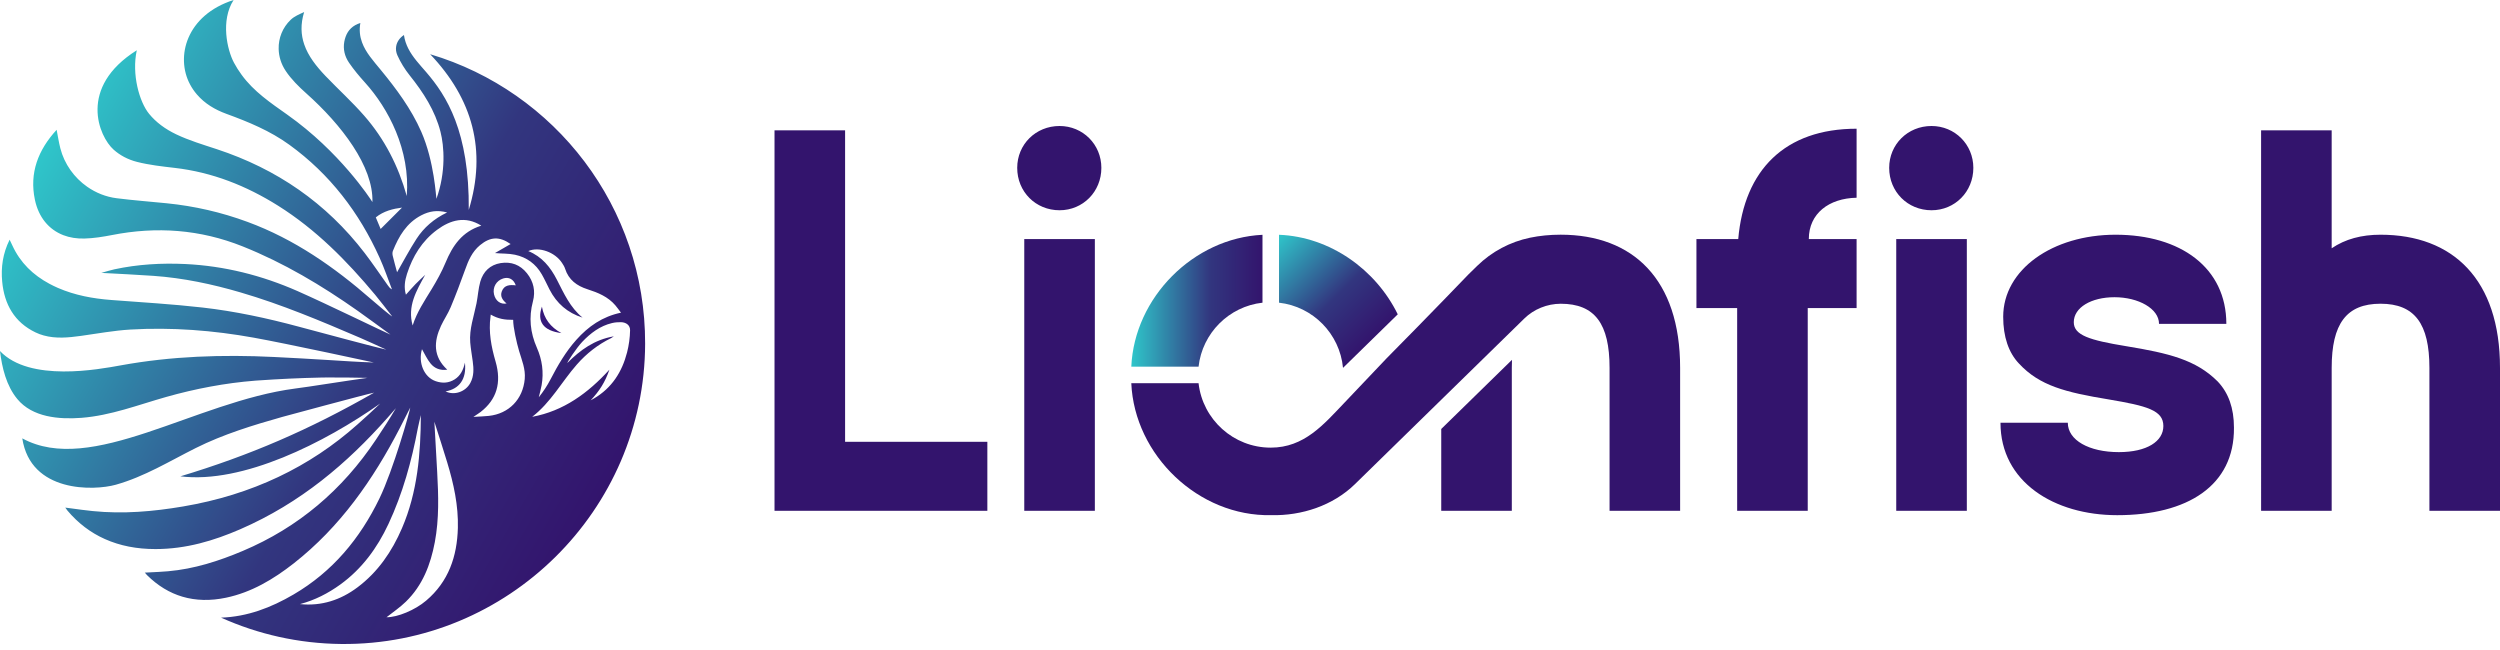
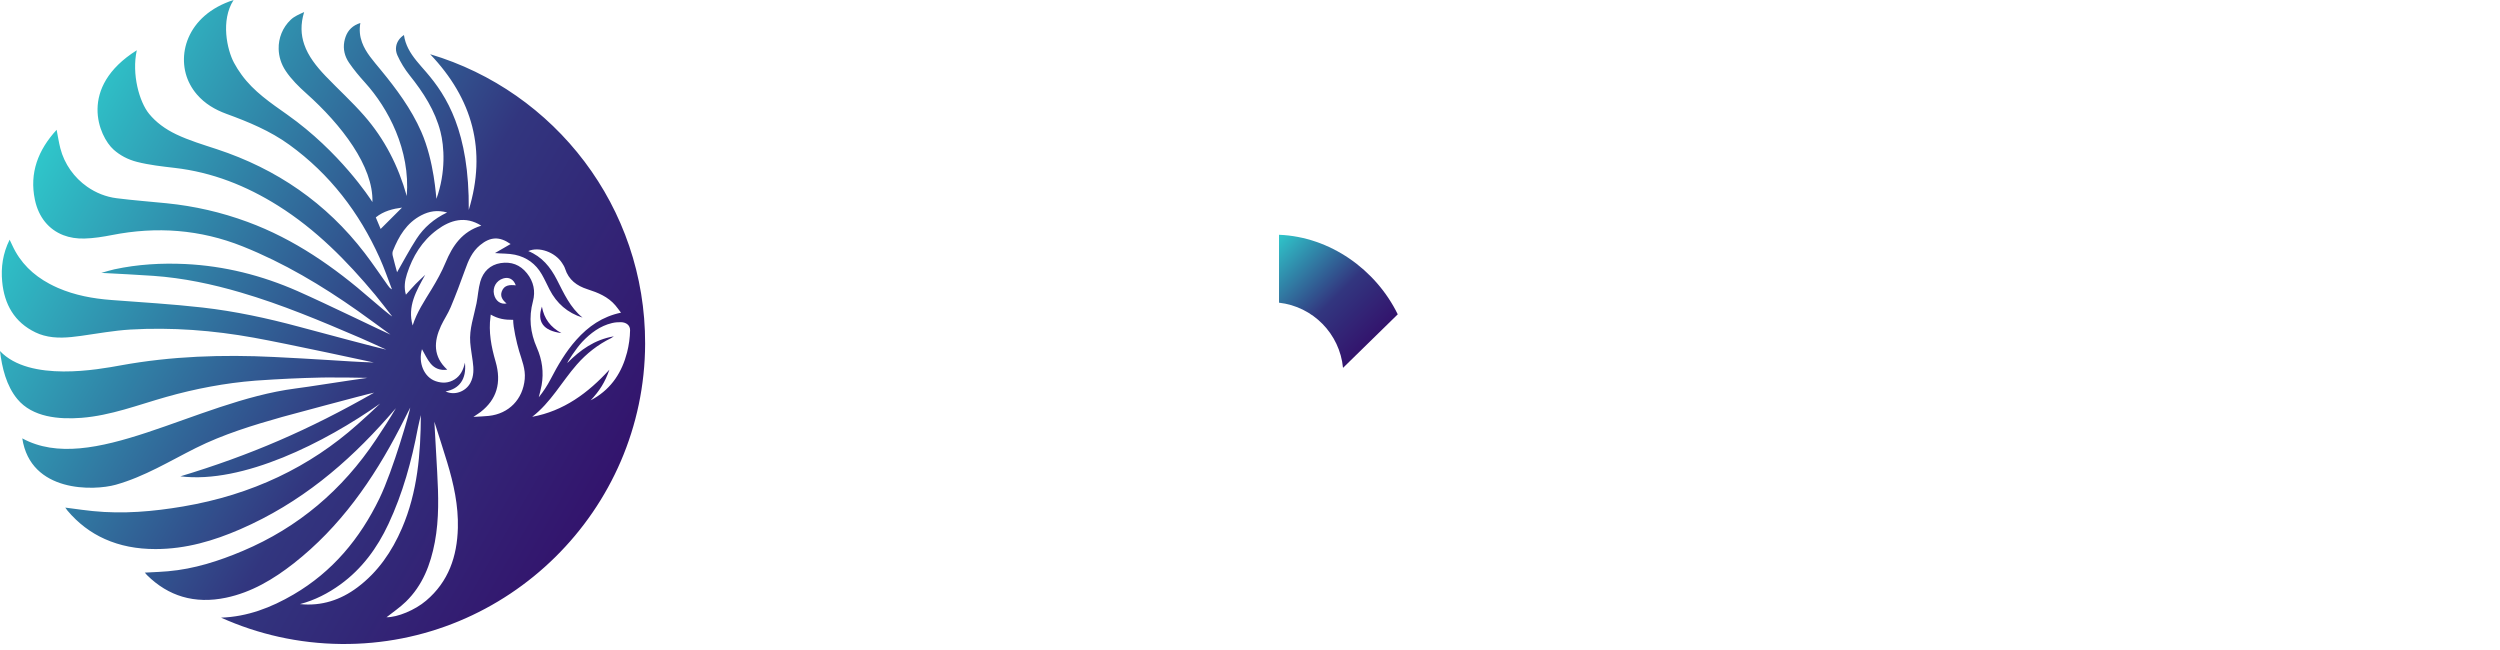
<svg xmlns="http://www.w3.org/2000/svg" class="logo" width="500" height="130" fill="none" viewBox="0 0 500 130">
  <path fill="url(#paint0_linear_2460_15805)" fill-rule="evenodd" d="M118.789 79.699c-.213.127-.431.249-.654.365-.011.01-.015.02-.021.03h-.045c-.036.01-.067-.005 0 0 .005 0 .015-.005.02-.005.016-.01.031-.015.046-.025 1.784-1.908 2.873-3.613 3.746-6.13-4.278 4.684-9.165 8.277-15.446 9.428 3.721-2.852 5.906-7.003 8.922-10.443 1.946-2.223 4.222-4.004 6.873-5.303.137-.066.255-.163.543-.35-3.878.66-6.732 2.74-9.301 5.328-.091-.097 1.814-2.994 2.98-4.227 1.653-1.74 3.553-3.182 5.951-3.755.578-.137 1.191-.193 1.784-.177 1.04.025 1.846.599 1.83 1.619-.025 1.482-.237 2.989-.602 4.425-1.005 3.912-3.052 7.125-6.626 9.22ZM105.39 54.652c-1.358-1.705-3.152-2.365-5.256-2.035-2.119.34-3.497 1.7-4.076 3.715-.399 1.411-.471 2.908-.76 4.349-.517 2.593-1.465 5.115-1.252 7.81.106 1.264.335 2.522.502 3.781.203 1.482.259 2.943-.481 4.323-.958 1.771-3.209 2.542-4.952 1.69 2.717-.502 4.232-2.42 3.873-5.754-.335 1.492-.908 2.618-2.058 3.349-1.191.746-2.453.812-3.766.365-2.358-.792-3.564-3.694-2.768-6.409.532.913 1.009 2.004 1.734 2.882.791.959 1.916 1.426 3.324 1.218-2.853-2.618-2.712-5.617-1.262-8.754.589-1.274 1.41-2.451 1.947-3.745 1.028-2.466 1.976-4.968 2.879-7.485.654-1.857 1.414-3.618 2.985-4.917 2.063-1.705 3.893-1.786 6.119-.228-1.085.624-2.104 1.213-3.128 1.806 1.323.137 2.702.056 4 .335 2.332.497 4.156 1.817 5.357 3.907.568.985 1.035 2.03 1.552 3.04 1.424 2.786 3.603 4.679 6.609 5.628-2.483-2.014-3.735-4.856-5.14-7.591-1.286-2.507-2.98-4.608-5.723-5.719 2.145-.944 5.368.218 6.763 2.385.237.36.481.741.608 1.152.714 2.228 2.347 3.42 4.477 4.1 2.088.67 4.104 1.487 5.581 3.227.364.431.684.888 1.119 1.456-3.721.776-6.539 2.75-8.937 5.435-2.119 2.375-3.7 5.09-5.155 7.896-.658 1.264-1.444 2.461-2.351 3.588.192-.807.42-1.603.567-2.415.456-2.588.106-5.1-.943-7.48-1.338-3.035-1.653-6.074-.791-9.307.533-1.994.143-3.928-1.197-5.597Zm-4.07 6.044c-1.206.233-2.204-.507-2.514-1.817-.325-1.406.456-2.76 1.83-3.187 1.131-.355 2.094.152 2.52 1.38-1.166-.137-2.307-.096-2.788 1.187-.391 1.025.162 1.796.952 2.436Zm3.63 15.097c-.36 4.049-3.163 6.967-7.214 7.388-.912.096-1.84.122-3.056.198.659-.452 1.079-.705 1.465-1 3.173-2.476 4.212-5.805 2.97-10.073-.862-2.963-1.429-5.922-1.009-9.012.025-.188.04-.376.04-.376 1.526.873 2.799 1.06 4.492 1.05-.021 1.456.699 4.603 1.191 6.262.547 1.827 1.302 3.583 1.12 5.562ZM85.216 120.137c-2.225 1.889-5.712 3.329-7.913 3.314 1.258-.999 2.672-1.944 3.873-3.116 3.352-3.257 4.942-7.423 5.79-11.91.876-4.653.73-9.346.471-14.035-.188-3.344-.376-6.694-.562-10.043.851 2.704 1.748 5.405 2.564 8.12 1.298 4.278 2.252 8.631 2.135 13.122-.152 5.689-1.856 10.742-6.358 14.548Zm-13.731-2.659c-3.381 2.533-7.198 3.782-11.487 3.344 2.955-.78 5.632-2.155 8.085-3.932 4.308-3.125 7.36-7.291 9.596-12.068 2.873-6.134 4.654-12.619 5.904-19.262.163-.852.395-1.69.589-2.537-.036 7.723-.665 15.39-3.776 22.617-2.003 4.659-4.811 8.769-8.912 11.838Zm9.697-58.538c-.426-1.451-.213-2.826.218-4.161 1.14-3.527 2.995-6.577 6.022-8.819 2.656-1.959 5.636-2.837 8.84-.827-3.837 1.188-5.743 3.999-7.147 7.378-.766 1.847-1.754 3.618-2.793 5.333-1.425 2.334-2.961 4.603-3.791 7.256-1.091-3.846.734-6.942 2.509-10.134-.648.619-1.319 1.223-1.942 1.863-.643.67-1.247 1.37-1.916 2.111Zm-1.769-4.491c-.279-1.04-.593-2.147-.862-3.268-.076-.309-.091-.695.021-.984 1.186-2.943 2.732-5.602 5.687-7.135 1.571-.817 3.189-1.106 5.166-.568-2.662 1.274-4.649 3.019-6.114 5.262-1.404 2.167-2.609 4.46-3.898 6.693Zm-3.285-8.657c-.274-.655-.608-1.451-.968-2.314 1.581-1.279 3.436-1.72 5.247-1.959-1.383 1.385-2.824 2.821-4.279 4.273ZM86.027 10.839c8.505 8.926 11.355 19.237 7.726 31.147.137-15.726-4.466-22.85-8.496-27.539-1.292-1.502-2.696-2.963-3.595-4.729-.42-.827-.734-1.72-.871-2.715-.847.553-1.404 1.355-1.556 2.243-.102.589-.03 1.203.247 1.822.634 1.416 1.48 2.786 2.453 4.004 2.732 3.415 5.09 7.053 6.17 11.311.72 2.837 1.119 7.987-.821 13.386-.076-.254-.406-7.444-3.027-13.417-2.022-4.603-4.973-8.556-8.131-12.402-1.419-1.735-2.985-3.43-3.725-5.49-.422-1.152-.583-2.41-.33-3.862-1.496.467-2.463 1.395-2.95 2.761-.122.335-.203.665-.264.995-.264 1.482.076 2.913.954 4.197.962 1.406 2.068 2.725 3.213 3.988 4.618 5.11 9.064 13.442 8.329 22.673-1.683-6.018-4.441-11.423-8.517-16.076-2.423-2.771-5.17-5.262-7.721-7.926-1.855-1.944-3.472-3.983-4.268-6.323-.659-1.913-.77-4.034-.019-6.475-.944.431-1.952.837-2.682 1.538-1.632 1.553-2.469 3.674-2.413 5.846.035 1.497.492 3.019 1.404 4.379 1.115 1.675 2.61 3.151 4.117 4.496 7.025 6.267 13.458 14.604 13.23 21.739-.492-.781-6.554-10.078-17.037-17.486-3.315-2.345-6.691-4.613-9.119-7.957-.578-.792-1.095-1.598-1.536-2.431C45.424 9.976 44.089 4.08 46.722 0c-9.497 3.033-11.644 11.412-8.719 16.872.37.706.831 1.38 1.374 2.015 1.597 1.857 3.63 3.05 5.901 3.882 4.41 1.609 8.744 3.395 12.587 6.181 8.106 5.871 13.976 13.544 18.066 22.622.929 2.05 1.647 4.197 2.464 6.303-.41-.208-.623-.502-.832-.802-1.536-2.151-3.01-4.359-4.622-6.46-7.68-10.022-17.616-16.837-29.574-20.775-2.737-.903-5.52-1.73-8.11-2.963-2.241-1.066-4.066-2.431-5.439-4.11-1.942-2.37-3.511-7.901-2.459-12.712-11.803 7.411-7.588 17.253-4.628 19.882 1.267 1.131 2.844 1.979 4.679 2.446 2.453.624 5.003.903 7.528 1.198 7.502.868 14.315 3.567 20.677 7.561 7.564 4.75 13.742 11.011 19.419 17.821 1.115 1.345 2.16 2.74 3.412 4.334-.355-.152-2.961-2.349-4.197-3.425-7.422-6.48-15.395-12.047-24.732-15.487-5.252-1.938-10.63-3.171-16.18-3.73-3.325-.335-6.666-.584-9.981-1.005-2.17-.269-4.192-1.086-5.926-2.304-2.595-1.817-4.552-4.532-5.363-7.688-.299-1.172-.481-2.37-.74-3.694-3.716 4.049-5.475 8.627-4.344 14.0.74 3.501 2.788 5.957 5.693 7.074 1.262.487 2.687.716 4.233.67 1.835-.046 3.67-.345 5.475-.695 8.942-1.761 17.65-1.131 26.151 2.268 8.237 3.293 15.795 7.804 23.023 12.894 2.206 1.558 4.37 3.172 6.55 4.755-1.328-.558-12.673-6.094-18.614-8.718-7.127-3.136-14.619-5.029-22.42-5.404-4.76-.223-9.51.046-14.193 1.056-.806.172-1.587.431-2.616.715 3.675.203 7.061.355 10.432.594 5.936.421 11.72 1.644 17.417 3.314 8.222 2.405 16.094 5.724 23.946 9.093 1.754.751 3.473 1.568 5.212 2.355-2.275-.511-11.893-3.085-17.575-4.613-6.306-1.695-12.693-3.07-19.171-3.811-6.058-.685-12.146-1.045-18.228-1.507-3.695-.279-7.299-.934-10.716-2.421-.583-.259-1.156-.533-1.703-.827-3.234-1.736-5.819-4.181-7.416-7.683-.157-.34-.324-.675-.537-1.132C.553 50.699.172 53.48.436 56.316c.421 4.547 2.443 8.145 6.686 10.174.532.254 1.065.452 1.612.599 2.423.68 4.947.436 7.472.086 3.275-.457 6.554-1.066 9.854-1.264 8.293-.482 16.546.152 24.722 1.629 6.747 1.218 23.992 4.958 23.992 4.958-3.041-.091-6.062-.309-9.083-.492-3.635-.228-7.259-.431-10.899-.609-10.28-.507-20.504-.172-30.663 1.68-4.334.781-18.178 3.42-24.129-2.867.406 3.349 1.262 6.932 3.462 9.596 3.026 3.669 8.354 4.1 12.799 3.765 5.88-.452 11.345-2.583 16.966-4.176 5.804-1.644 11.806-2.791 17.828-3.263.172-.015.335-.02.502-.035 4.212-.294 8.43-.497 12.643-.584.339-.005.688-.01 1.038-.015l.365.005c-.035-.005-.076-.005-.111-.005 2.676-.03 5.353.035 8.025.076-1.187.172-2.379.34-3.564.512-3.645.518-7.271 1.147-10.923 1.624C39.02 80.323 18.237 95.209 4.456 87.671 6.113 98.592 18.811 98.165 23.155 96.947c5.743-1.613 10.757-4.719 16.023-7.352 5.439-2.72 11.417-4.557 17.297-6.216.167-.046 16.904-4.577 18.353-4.851-13.002 7.44-24.873 12.555-38.758 16.74 12.495 1.548 28.899-6.759 39.97-14.558-1.475 1.426-3.001 2.801-4.536 4.171-9.541 8.505-21.108 14.077-34.886 16.412-5.931 1.004-11.943 1.546-18.107.918-1.429-.148-2.849-.34-4.334-.544-.37-.051-.745-.096-1.12-.146.188.259.304.441.436.599 2.139 2.532 4.643 4.425 7.482 5.688 3.011 1.35 6.392 2.009 10.133 2.005 6.133-.006 11.669-1.68 16.931-3.959 12.089-5.257 21.406-13.199 29.472-22.307.557-.629 1.104-1.258 1.678-1.918-1.263 2.162-2.626 4.237-4.005 6.308-6.691 10.037-15.501 17.546-26.633 22.251-4.79 2.024-9.717 3.608-14.944 4.065-1.212.106-2.423.161-3.69.222-.314.016-.634.036-.953.052.193.222.314.38.451.511 2.154 2.122 4.516 3.548 7.066 4.299 2.707.801 5.622.858 8.734.202 5.109-1.075 9.474-3.694 13.519-6.855 9.292-7.286 15.881-16.735 21.254-27.113.674-1.288 1.313-2.582 2.063-4.059-.03.599-3.407 12.499-6.159 18.172-3.893 8.039-9.389 14.661-17.18 19.213-4.491 2.629-9.236 4.45-14.498 4.632 7.345 3.304 15.47 5.182 24.023 5.268 33.278.34 60.696-26.733 60.788-60.046.076-27.361-18.081-50.501-43.001-57.91Z" clip-rule="evenodd" />
  <path fill="#35187A" d="M112.286 66.62c-2.202-1.193-3.471-2.882-3.902-5.292-1.038 3.029.271 4.822 3.902 5.292Z" />
-   <path fill="#33146D" d="M197.47 88.359v13.803h-42.567V26.069h14.116v62.29h28.451ZM204.853 47.811h14.117v54.351h-14.117V47.811Zm-1.411-14.241c0-4.675 3.692-8.37 8.469-8.37 4.67 0 8.362 3.696 8.362 8.37 0 4.782-3.692 8.48-8.362 8.48-4.777 0-8.469-3.699-8.469-8.48ZM302.398 71.965c-.021.515-.035 1.05-.035 1.608v28.592h-14.114V85.795l2.916-2.849 11.233-10.98ZM379.248 47.811h14.119v54.351h-14.119V47.811Zm-1.412-14.241c0-4.675 3.695-8.37 8.471-8.37 4.67 0 8.361 3.696 8.361 8.37 0 4.782-3.691 8.48-8.361 8.48-4.776 0-8.471-3.699-8.471-8.48Zm-30.405 28.044h-8.144V47.811h8.361c1.195-13.807 9.339-22.067 23.672-22.067v13.803c-5.537.11-9.556 3.154-9.556 8.263h9.556v13.803h-9.773v40.548h-14.116V61.614ZM400.098 84.553h13.465c0 3.478 4.236 5.871 10.207 5.871 5.648 0 8.902-2.175 8.902-5.219 0-3.151-3.254-4.023-10.964-5.326-8.579-1.413-13.792-2.717-17.918-7.174-2.063-2.175-3.151-5.326-3.151-9.349 0-9.456 9.884-16.413 22.48-16.413 13.031 0 22.15 6.629 22.15 17.826h-13.464c0-3.044-4.126-5.326-8.902-5.326-4.67 0-8.145 2.065-8.145 4.999 0 2.61 3.148 3.589 10.424 4.785 8.579 1.413 14.006 2.717 18.352 7.064 2.169 2.285 3.257 5.326 3.257 9.242.107 11.631-9.339 17.502-23.348 17.502-12.597 0-23.345-6.633-23.345-18.481ZM500 73.573v28.589h-14.119V73.573c0-8.805-2.931-12.828-9.773-12.828-6.839 0-9.773 4.023-9.773 12.828v28.589h-14.116V26.069h14.116v23.59c2.717-1.848 5.974-2.716 9.773-2.716 14.443 0 23.892 8.912 23.892 26.631Z" />
-   <path fill="url(#paint1_linear_2460_15805)" fill-rule="evenodd" d="M252.497 46.962v13.576c-6.709.752-12.033 6.082-12.785 12.798H226.26c.605-13.829 12.429-25.713 26.237-26.375Z" clip-rule="evenodd" />
  <path fill="url(#paint2_linear_2460_15805)" fill-rule="evenodd" d="m279.549 62.866-10.947 10.707c-.655-6.827-6.013-12.267-12.799-13.035V46.955c10.21.402 19.369 6.957 23.746 15.91Z" clip-rule="evenodd" />
-   <path fill="#33146D" d="M336.025 73.573v28.592h-14.113V73.573c0-8.805-2.93-12.824-9.772-12.824-1.364.006-2.7.272-3.946.781-1.239.499-2.387 1.245-3.361 2.201l-.188.188s-33.643 32.897-33.649 32.904c-4.392 4.298-10.662 6.354-16.738 6.208-14.538.314-27.365-11.978-27.998-26.385h13.452c.822 7.245 6.974 12.883 14.435 12.883 6.702 0 10.564-4.607 14.796-9.044 2.811-2.947 5.616-5.9 8.414-8.86 8.309-8.383 16.354-16.763 16.354-16.763l1.726-1.686c2.909-2.849 6.577-4.801 10.558-5.631 1.928-.402 3.981-.606 6.145-.606 14.442 0 23.885 8.918 23.885 26.634Z" />
  <defs>
    <linearGradient id="paint0_linear_2460_15805" x1="6.732" x2="120.903" y1="32.876" y2="98.722" gradientUnits="userSpaceOnUse">
      <stop stop-color="#2FC6CA" />
      <stop offset=".6" stop-color="#32367F" />
      <stop offset="1" stop-color="#33146D" />
    </linearGradient>
    <linearGradient id="paint1_linear_2460_15805" x1="226.26" x2="252.497" y1="60.149" y2="60.149" gradientUnits="userSpaceOnUse">
      <stop stop-color="#2FC6CA" />
      <stop offset=".6" stop-color="#32367F" />
      <stop offset="1" stop-color="#33146D" />
    </linearGradient>
    <linearGradient id="paint2_linear_2460_15805" x1="254.862" x2="274.704" y1="47.895" y2="67.716" gradientUnits="userSpaceOnUse">
      <stop stop-color="#2FC6CA" />
      <stop offset=".6" stop-color="#32367F" />
      <stop offset="1" stop-color="#33146D" />
    </linearGradient>
  </defs>
</svg>